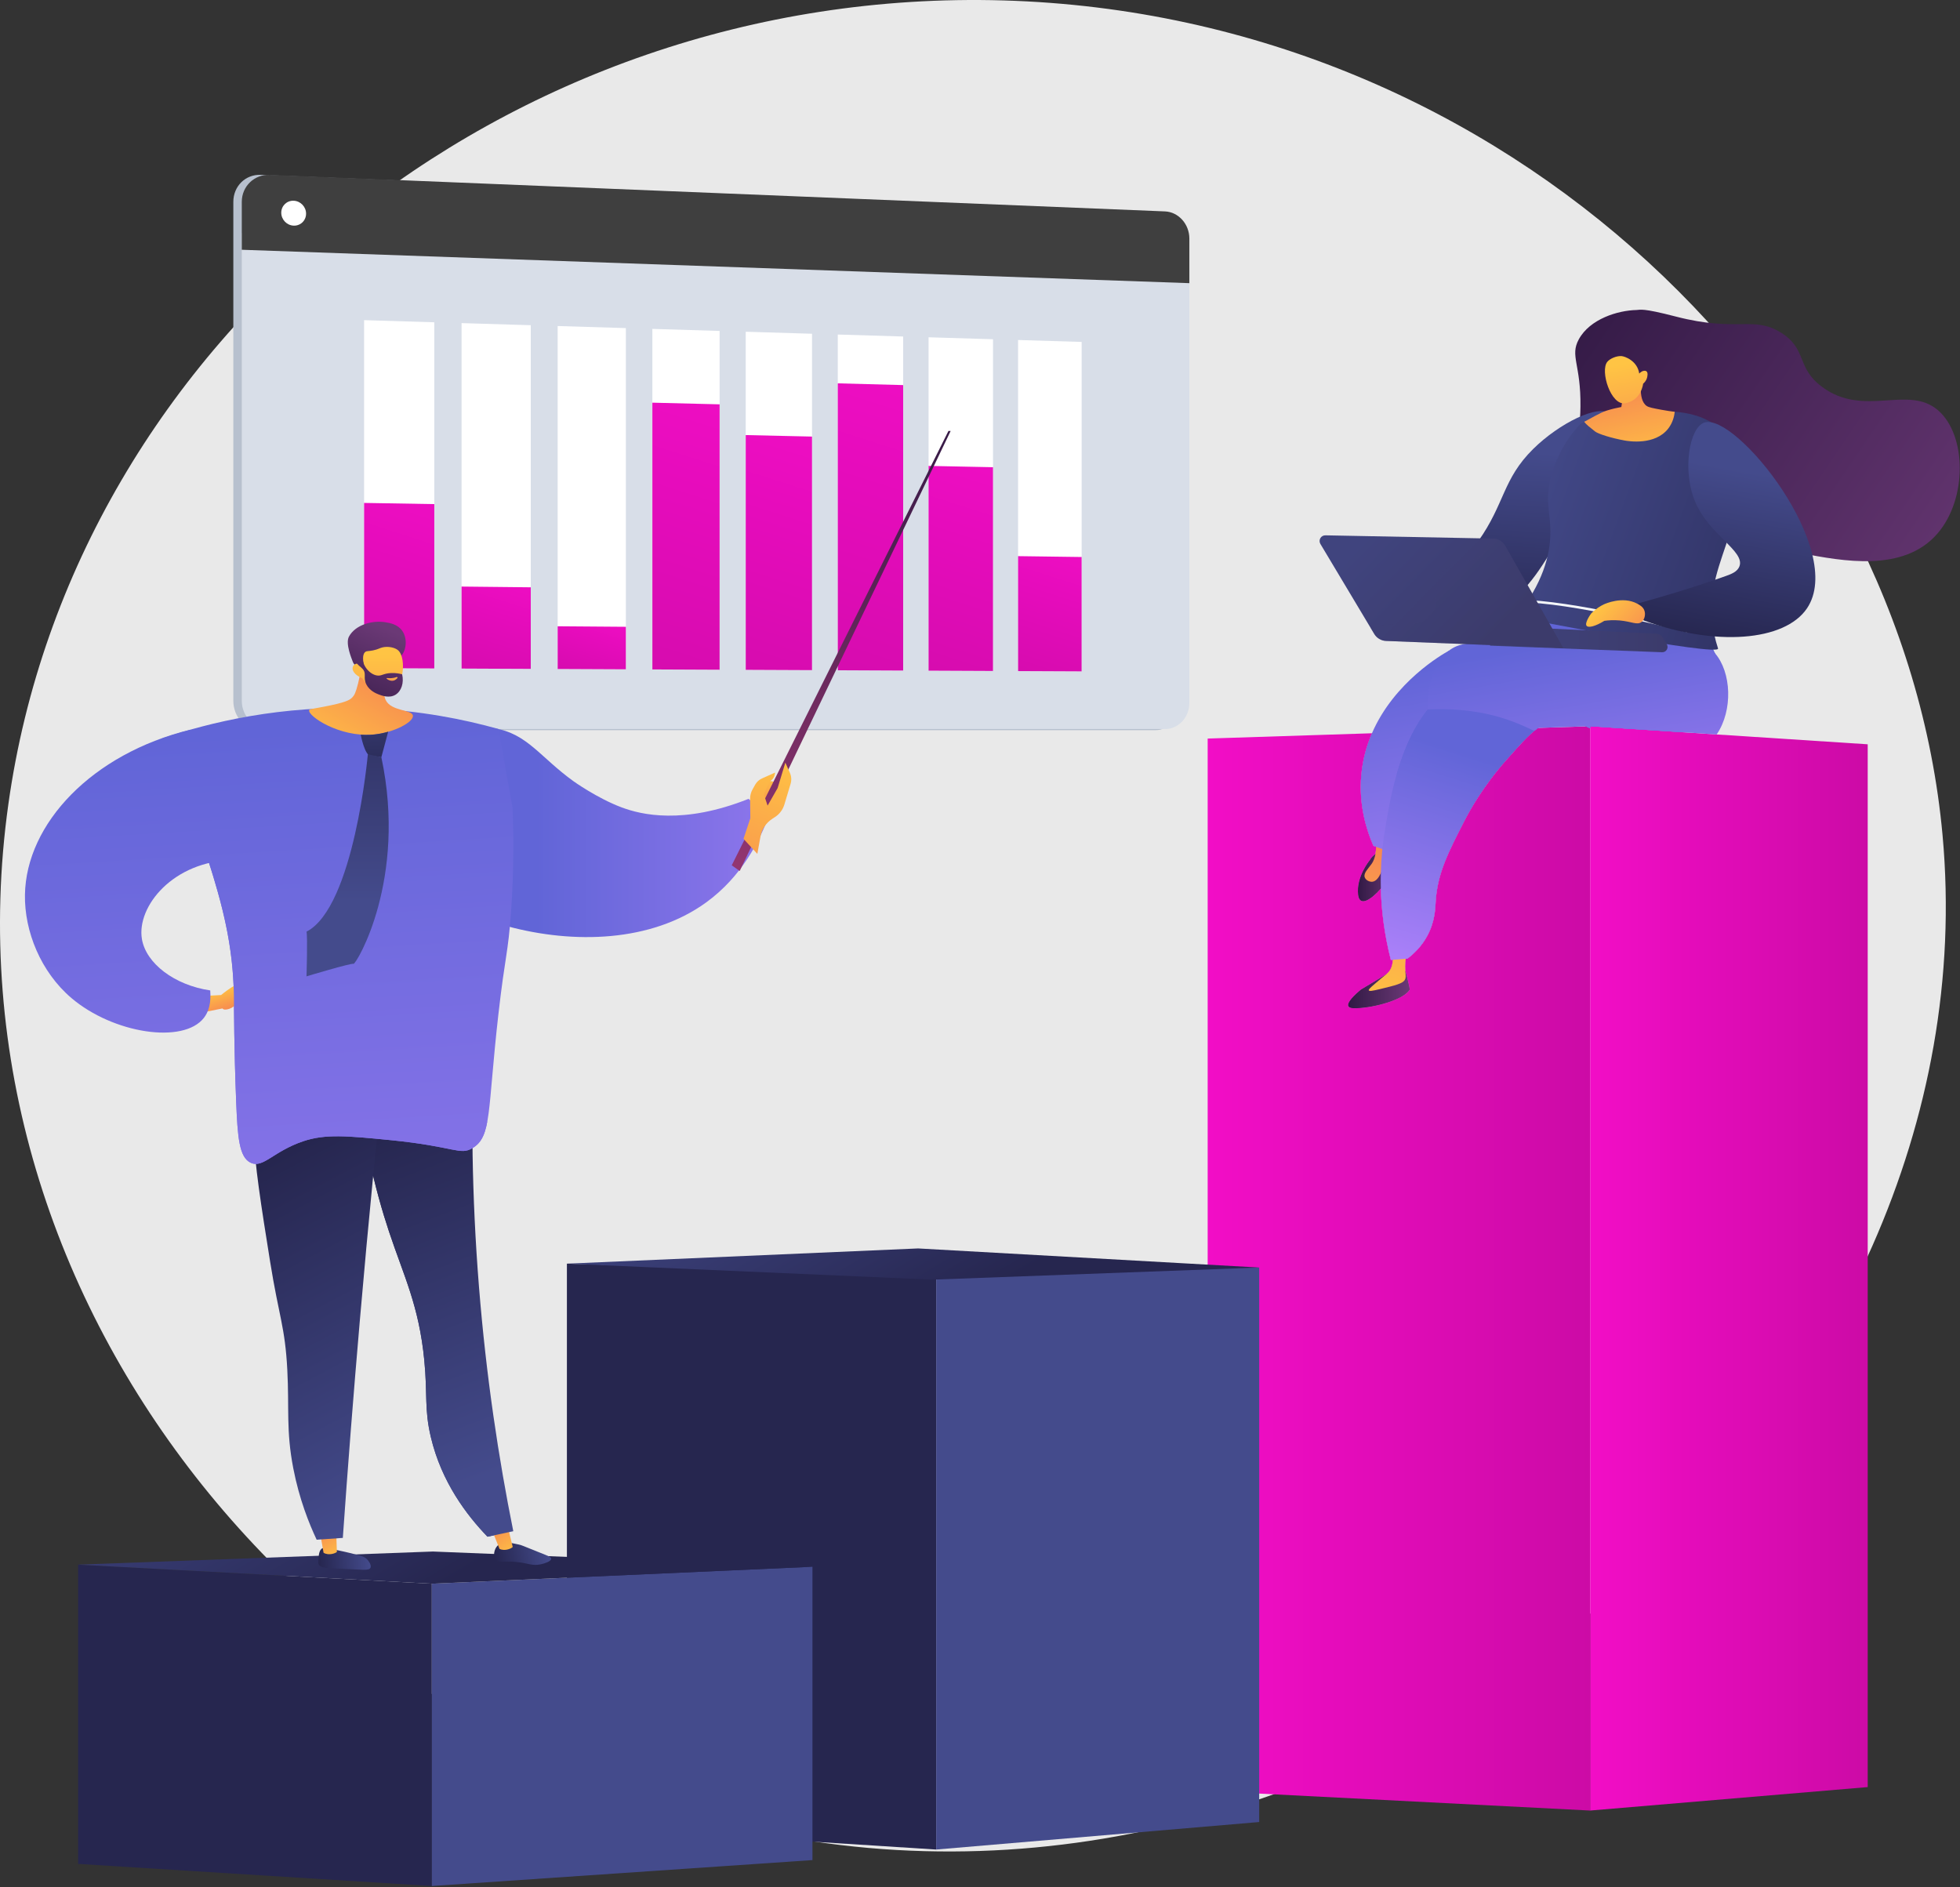
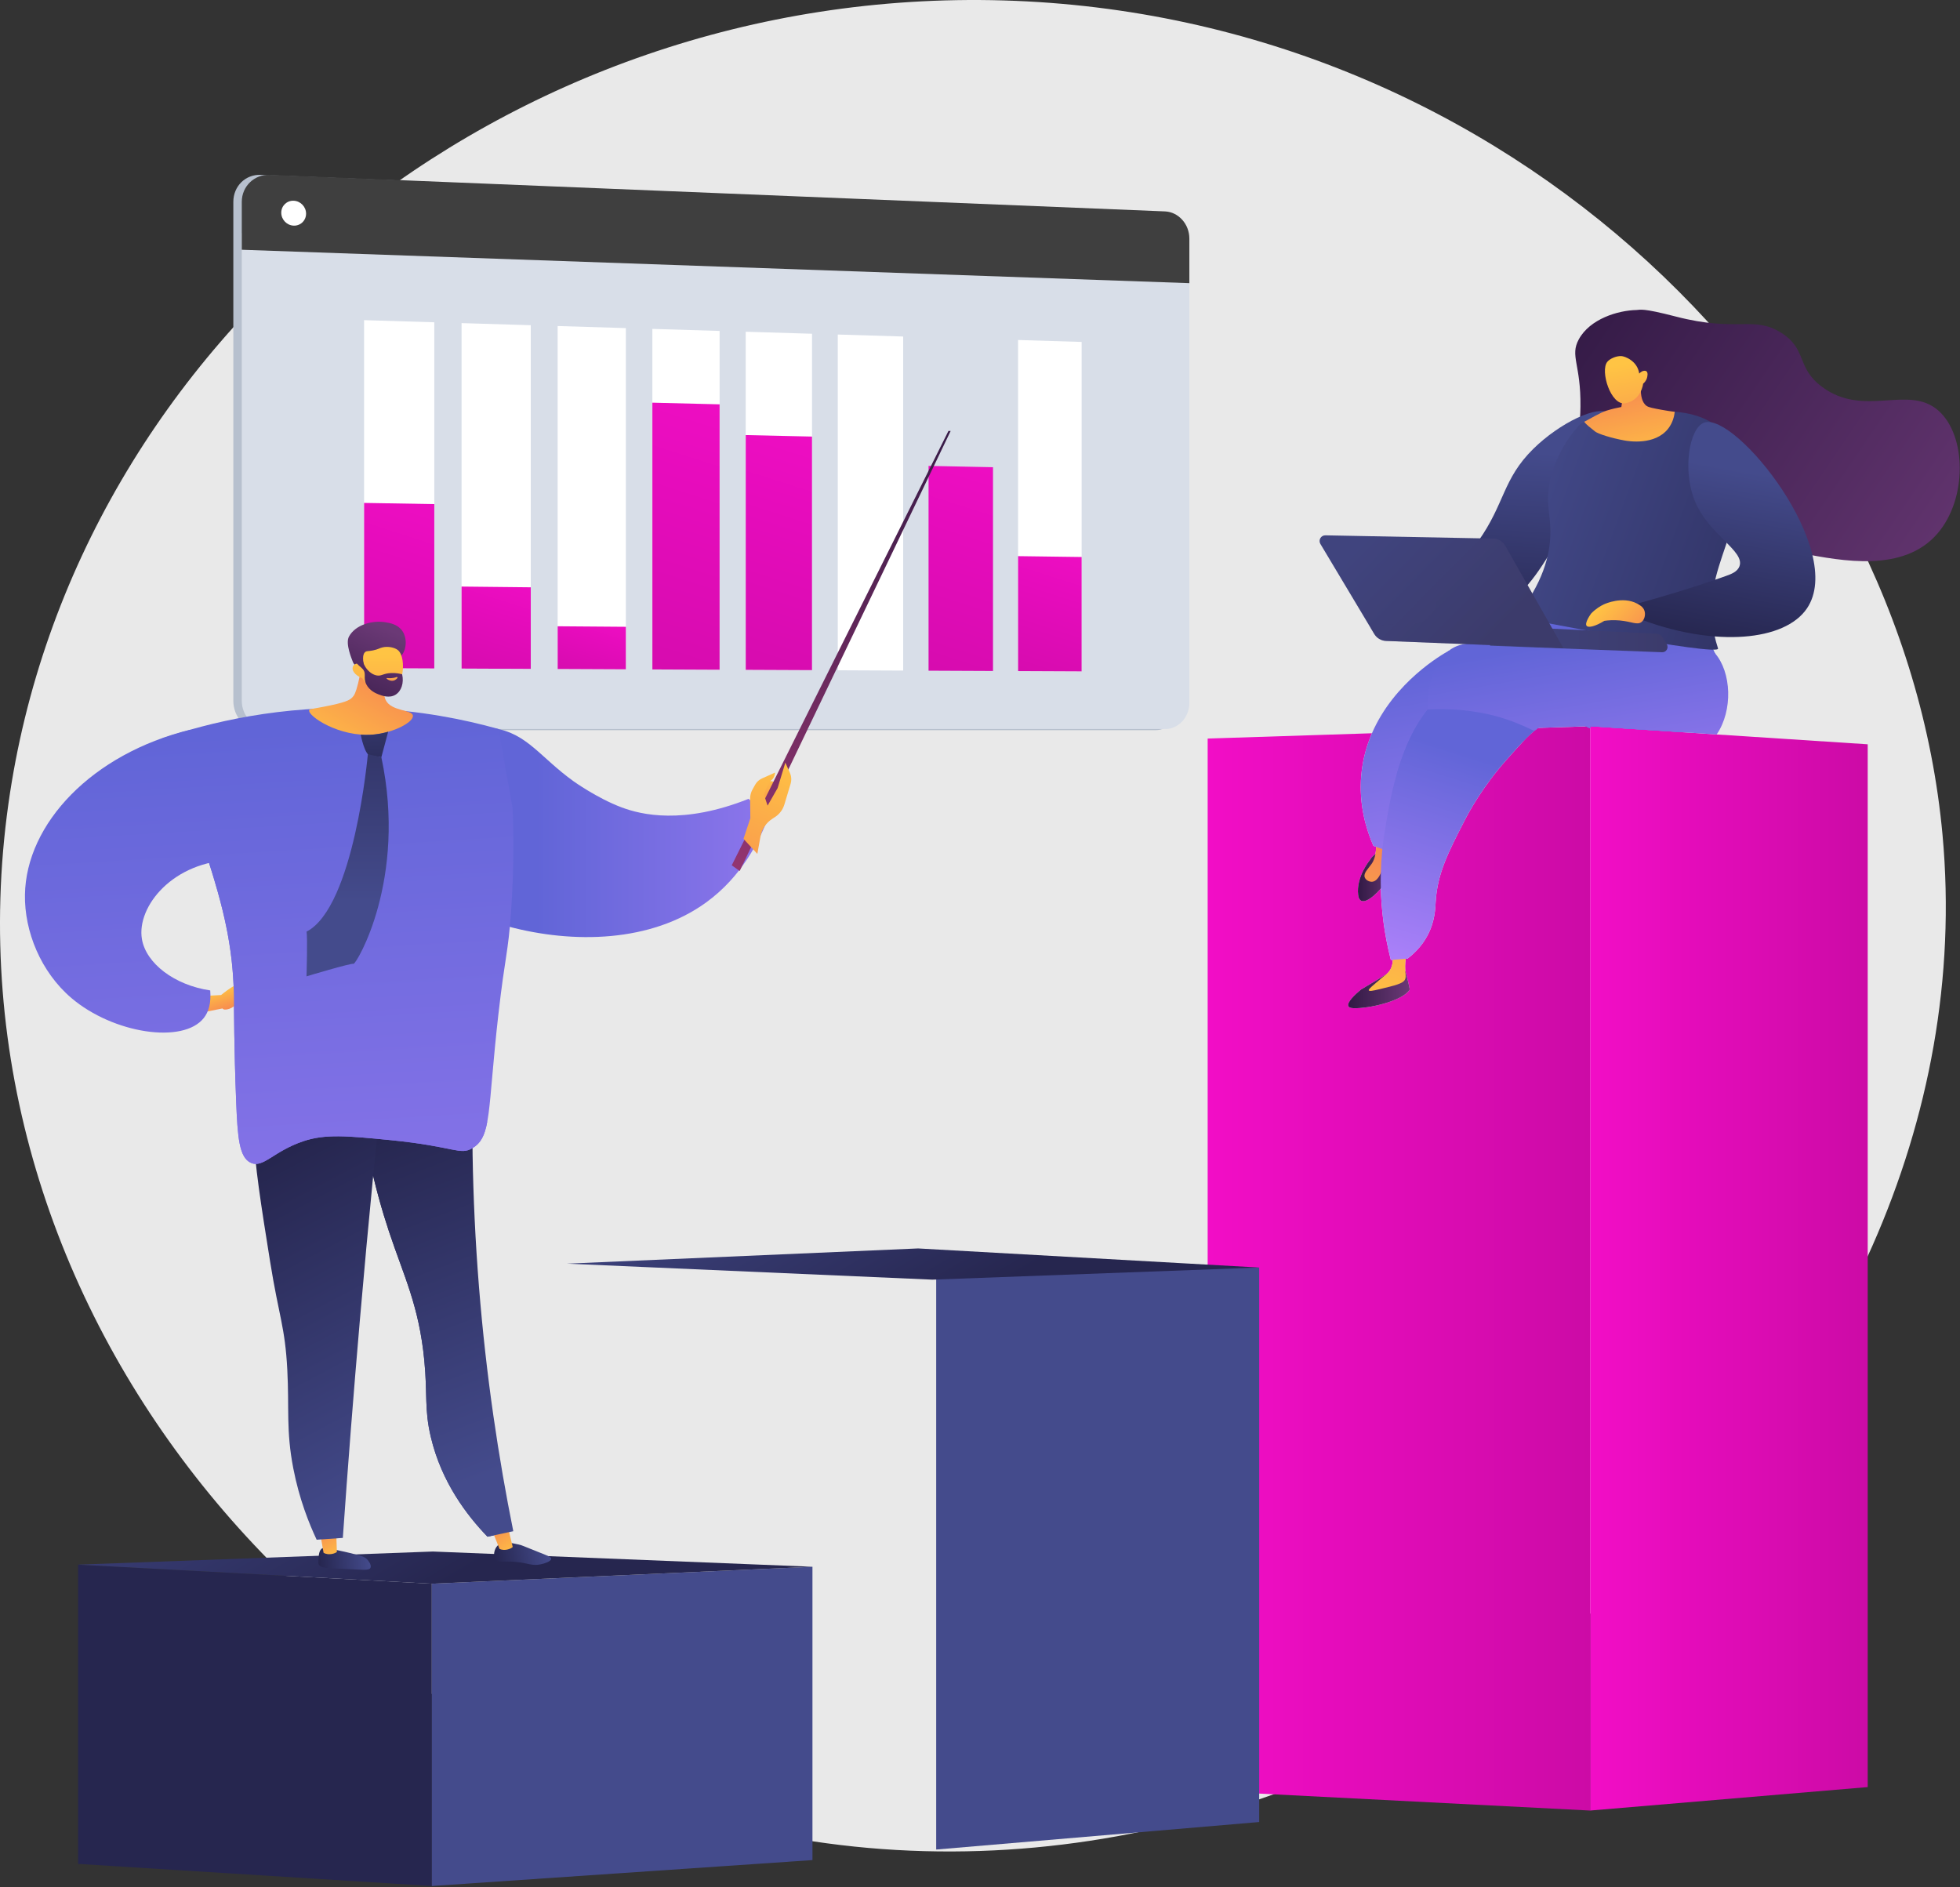
<svg xmlns="http://www.w3.org/2000/svg" width="565" height="544" viewBox="0 0 565 544" fill="none">
  <rect x="0" y="0" width="565" height="544" fill="#333333" stroke="none" />
  <path d="M289.182 0.122C145.593 -4.028 21.213 97.949 2.421 231.757C-18.125 378.058 94.956 509.694 234.1 530.776C407.17 556.999 575.038 405.291 559.965 240.707C548.611 116.709 435.146 4.34 289.182 0.122Z" fill="#E9E9E9" />
  <path d="M458.386 209.933V521.942L348.128 516.291V212.91L395.487 211.384C393.926 214.991 392.806 219.007 392.412 223.431C391.629 232.209 393.976 239.431 395.901 243.828C396.163 243.923 396.423 244.018 396.686 244.114C396.672 244.802 396.612 245.531 396.482 246.243C395.893 246.603 395.341 247.155 394.874 247.966C394.874 247.966 390.865 252.754 391.516 258.002C391.976 261.703 395.605 258.979 398.048 256.141C398.2 262.142 398.979 269.1 400.931 276.731C401.117 276.718 401.304 276.702 401.49 276.688C401.43 278.405 400.909 279.461 400.361 280.14C400.142 280.416 399.928 280.611 399.539 280.932C399.539 280.933 399.539 280.933 399.535 280.935L392.258 285.309C390.519 286.781 388.169 289 388.696 290.056C389.007 290.68 390.208 290.676 391.069 290.645C396.254 290.462 404.565 288.236 406.35 285.309C406.505 285.054 405.141 279.973 405.141 279.973H405.102C405.073 279.549 405.053 279.034 405.059 278.384C405.067 277.663 405.133 276.999 405.226 276.408C405.387 276.395 405.551 276.383 405.712 276.371C407.436 275.061 409.753 272.939 411.461 269.76C413.687 265.616 413.755 261.773 413.866 259.871C414.348 251.71 417.654 245.411 422.011 236.878C423.475 234.013 427.345 226.851 434.225 219.092C436.18 216.889 437.782 215.082 439.179 213.616C439.179 213.618 439.179 213.618 439.179 213.618C439.255 213.538 439.333 213.457 439.409 213.379C439.484 213.301 439.558 213.223 439.634 213.145C439.714 213.064 439.791 212.986 439.865 212.908C439.937 212.836 440.007 212.764 440.077 212.696C440.66 212.111 441.21 211.592 441.741 211.131C441.819 211.061 441.898 210.995 441.976 210.929C442.069 210.851 442.161 210.775 442.25 210.701H442.252C442.406 210.575 442.557 210.454 442.707 210.339C442.835 210.242 442.962 210.149 443.088 210.057C443.193 209.984 443.298 209.91 443.401 209.84L457.148 209.396C457.56 209.567 457.972 209.748 458.384 209.933H458.386Z" fill="url(#paint0_linear_6_260)" />
-   <path d="M440.631 209.929L443.403 209.839C443.3 209.909 443.195 209.983 443.09 210.057C442.964 210.149 442.837 210.242 442.709 210.339C442.559 210.454 442.408 210.574 442.254 210.701C442.254 210.701 442.254 210.699 442.252 210.701C442.163 210.775 442.072 210.851 441.978 210.928C441.901 210.993 441.823 211.061 441.743 211.131C441.212 211.591 440.662 212.111 440.079 212.696C440.009 212.764 439.939 212.836 439.867 212.908C439.794 212.986 439.716 213.064 439.636 213.145C439.487 213.299 439.335 213.456 439.181 213.618C439.181 213.618 439.181 213.618 439.181 213.616C437.784 215.082 436.182 216.889 434.227 219.092C427.347 226.851 423.477 234.013 422.013 236.878C417.656 245.411 414.35 251.709 413.868 259.871C413.757 261.773 413.689 265.615 411.463 269.759C409.755 272.939 407.438 275.06 405.714 276.371C405.553 276.383 405.39 276.394 405.228 276.408C405.135 276.999 405.069 277.662 405.061 278.384C405.055 279.033 405.075 279.549 405.104 279.973H405.143C405.143 279.973 406.507 285.054 406.352 285.309C404.567 288.235 396.257 290.462 391.071 290.645C390.21 290.676 389.009 290.68 388.698 290.055C388.171 289 390.521 286.781 392.26 285.309L399.537 280.935C399.537 280.935 399.541 280.935 399.541 280.931C399.93 280.61 400.144 280.416 400.363 280.14C400.912 279.461 401.432 278.405 401.493 276.688C401.306 276.702 401.12 276.717 400.933 276.731C398.982 269.1 398.202 262.142 398.051 256.141C395.607 258.978 391.979 261.703 391.518 258.002C390.867 252.754 394.877 247.966 394.877 247.966C395.343 247.155 395.895 246.603 396.484 246.243C396.614 245.531 396.674 244.802 396.688 244.114C396.426 244.018 396.165 243.923 395.903 243.828C393.979 239.431 391.631 232.208 392.414 223.43C392.809 219.006 393.928 214.991 395.489 211.383L407.374 211H407.376L421.154 210.557L440.633 209.929H440.631Z" fill="url(#paint1_linear_6_260)" />
  <path d="M458.386 209.357V209.933C457.974 209.748 457.562 209.567 457.15 209.396L458.386 209.357Z" fill="url(#paint2_linear_6_260)" />
  <path d="M538.395 214.563V515.176L458.386 521.941V209.357L484.971 211.086L494.856 211.729L538.395 214.563Z" fill="url(#paint3_linear_6_260)" />
-   <path d="M269.869 533.183L163.42 526.385V364.286L269.869 367.351V533.183Z" fill="url(#paint4_linear_6_260)" />
  <path d="M362.982 525.253L269.869 533.183V367.351L362.982 365.404V525.253Z" fill="url(#paint5_linear_6_260)" />
  <path d="M163.42 364.286L264.665 359.897L362.982 365.404L268.761 368.895L163.42 364.286Z" fill="url(#paint6_linear_6_260)" />
  <path d="M124.484 543.698L22.516 537.32V451.052L124.484 456.551V543.698Z" fill="url(#paint7_linear_6_260)" />
  <path d="M234.203 536.223L124.484 543.698V456.551L234.203 451.663V536.223Z" fill="url(#paint8_linear_6_260)" />
  <path d="M22.516 451.052L124.793 447.271L234.203 451.662L124.484 456.551L22.516 451.052Z" fill="url(#paint9_linear_6_260)" />
  <path d="M455.677 133.594C453.199 131.986 455.457 127.309 455.589 117.265C455.753 104.955 452.485 102.661 455.109 97.832C458.318 91.926 466.398 89.482 471.749 89.367C472.928 89.342 473.204 88.696 483.095 91.259C500.913 95.876 505.373 90.927 513.352 95.87C521.06 100.646 517.684 105.877 525.171 111.48C537.305 120.559 550.065 110.743 558.737 118.338C566.939 125.522 567.13 143.825 558.5 153.814C548.72 165.138 531.081 161.737 519.26 159.491C516.773 159.018 504.211 156.379 491.13 146.72C483.894 141.377 478.926 135.671 475.766 131.467C475.024 130.63 473.867 129.619 472.339 129.456C470.505 129.26 469.031 130.384 468.32 130.876C464.59 133.46 458.108 135.175 455.673 133.596L455.677 133.594Z" fill="url(#paint10_linear_6_260)" />
  <path d="M464.077 119.286C460.891 116.38 449.519 121.979 441.984 129.409C433.131 138.139 433.811 145.215 426.085 156.061C422.244 161.451 415.659 168.709 403.992 175.068C404.818 177.133 405.644 179.2 406.47 181.265C412.112 181.605 423.187 181.405 433.519 174.655C440.697 169.965 444.39 163.752 451.484 151.516C458.604 139.236 468.063 122.918 464.079 119.288L464.077 119.286Z" fill="url(#paint11_linear_6_260)" />
  <path d="M406.35 285.309C404.565 288.235 396.254 290.462 391.069 290.645C390.208 290.676 389.007 290.68 388.696 290.056C388.169 289 390.519 286.781 392.258 285.309L399.535 280.935C399.535 280.935 399.539 280.935 399.539 280.931L401.135 279.973H405.141C405.141 279.973 406.505 285.054 406.35 285.309Z" fill="url(#paint12_linear_6_260)" />
  <path d="M405.059 278.384C405.053 279.033 405.073 279.549 405.102 279.973C405.189 281.283 405.349 281.713 404.973 282.448C404.425 283.522 402.182 284.082 397.72 285.155C395.671 285.647 394.723 285.808 394.581 285.511C394.457 285.25 395.003 284.753 396.077 283.823C398.007 282.154 398.964 281.408 399.535 280.935C399.535 280.935 399.539 280.935 399.539 280.931C399.928 280.61 400.142 280.416 400.361 280.14C400.909 279.461 401.43 278.405 401.49 276.688C401.516 275.967 401.459 275.127 401.29 274.148C402.765 274.216 404.239 274.285 405.712 274.355C405.549 274.87 405.358 275.566 405.226 276.408C405.133 276.999 405.067 277.662 405.059 278.384Z" fill="url(#paint13_linear_6_260)" />
  <path d="M402.295 246.696C402.295 246.696 401.151 250.391 400.171 252.983C399.883 253.747 399.069 254.953 398.049 256.141C395.605 258.978 391.977 261.703 391.516 258.002C390.865 252.754 394.875 247.966 394.875 247.966C395.341 247.155 395.893 246.603 396.482 246.243C397.1 245.862 397.759 245.693 398.402 245.652C398.882 245.623 399.355 245.667 399.796 245.751C401.207 246.019 402.295 246.696 402.295 246.696Z" fill="url(#paint14_linear_6_260)" />
  <path d="M400.414 241.095C400.414 241.095 400.355 241.714 400.245 242.639C400.14 243.495 399.99 244.613 399.796 245.751C399.558 247.151 399.255 248.58 398.892 249.584C398.653 250.243 398.379 251.003 398.046 251.713C397.455 252.971 396.682 254.072 395.601 254.183C394.717 254.274 393.673 253.699 393.399 252.899C392.989 251.705 394.383 250.463 395.417 248.996C395.969 248.213 396.297 247.244 396.482 246.243C396.612 245.531 396.672 244.802 396.686 244.113C396.727 242.13 396.404 240.473 396.404 240.473L398.985 240.874L400.414 241.095Z" fill="url(#paint15_linear_6_260)" />
  <path d="M426.75 205.443C425.315 207.059 423.362 208.682 421.152 210.557C419.483 211.973 417.667 213.532 415.817 215.343C414.783 216.352 413.737 217.441 412.699 218.627C408.14 223.837 403.288 231.423 400.245 242.64C400.019 243.464 399.805 244.31 399.601 245.175C399.23 245.041 398.859 244.905 398.49 244.771C397.887 244.551 397.286 244.333 396.686 244.114C396.423 244.018 396.163 243.923 395.901 243.828C393.976 239.431 391.629 232.209 392.412 223.431C392.806 219.006 393.926 214.991 395.487 211.384C401.895 196.577 415.753 188.641 417.617 187.612C420.971 189.296 424.351 191.389 426.6 193.864C428.165 195.583 429.185 197.487 429.271 199.568C429.36 201.76 428.392 203.597 426.75 205.443Z" fill="url(#paint16_linear_6_260)" />
  <path d="M484.971 211.086L458.386 209.357V209.933C457.974 209.748 457.562 209.567 457.15 209.396C453.502 207.883 449.791 207.067 445.531 208.71C445.44 208.745 445.35 208.782 445.261 208.819C445.245 208.826 445.23 208.832 445.214 208.838C445.131 208.875 445.045 208.912 444.964 208.951C444.758 209.046 444.555 209.147 444.351 209.26C444.254 209.313 444.155 209.367 444.058 209.425C443.84 209.554 443.622 209.692 443.403 209.84C443.3 209.91 443.195 209.984 443.09 210.057C442.964 210.149 442.837 210.242 442.709 210.339C442.559 210.454 442.408 210.575 442.254 210.701H442.252C442.163 210.775 442.071 210.851 441.978 210.929C441.9 210.995 441.821 211.061 441.743 211.131C441.212 211.592 440.662 212.111 440.079 212.696C440.009 212.764 439.939 212.836 439.867 212.908C439.793 212.986 439.716 213.064 439.636 213.145C439.56 213.223 439.486 213.301 439.411 213.379C439.335 213.457 439.257 213.534 439.179 213.616C437.782 215.082 436.18 216.889 434.225 219.092C427.345 226.851 423.475 234.013 422.011 236.878C417.654 245.411 414.348 251.71 413.866 259.871C413.755 261.773 413.687 265.616 411.461 269.76C409.753 272.939 407.436 275.061 405.712 276.371C405.551 276.383 405.388 276.395 405.226 276.408C403.98 276.5 402.736 276.595 401.491 276.688C401.304 276.702 401.117 276.718 400.931 276.731C398.979 269.1 398.2 262.142 398.048 256.141C398.01 254.601 398.012 253.123 398.048 251.713C398.101 249.524 398.231 247.496 398.404 245.652C398.433 245.353 398.462 245.059 398.492 244.771C398.639 243.351 398.81 242.051 398.987 240.874C399.016 240.685 399.044 240.501 399.073 240.32C399.765 235.911 400.74 229.727 402.577 223.316C402.577 223.316 402.575 223.32 402.573 223.32C402.624 223.147 402.672 222.974 402.723 222.801C402.795 222.559 402.865 222.32 402.939 222.081C402.997 221.889 403.055 221.698 403.115 221.505C403.248 221.076 403.386 220.644 403.528 220.214C403.588 220.031 403.65 219.847 403.712 219.664C403.724 219.627 403.737 219.59 403.749 219.555C403.815 219.361 403.883 219.166 403.951 218.972C404.099 218.55 404.251 218.126 404.408 217.706C404.466 217.548 404.525 217.391 404.587 217.233C404.61 217.165 404.635 217.097 404.665 217.029C404.725 216.868 404.787 216.706 404.851 216.547C405.261 215.502 405.699 214.468 406.169 213.447C406.379 212.988 406.597 212.533 406.822 212.082C406.898 211.93 406.974 211.78 407.049 211.631C407.125 211.481 407.203 211.331 407.281 211.181C407.31 211.121 407.341 211.061 407.374 211.001C407.496 210.769 407.621 210.538 407.747 210.306C407.751 210.302 407.753 210.299 407.755 210.295C407.837 210.147 407.916 210.001 408 209.853C408.387 209.167 408.789 208.492 409.211 207.831C409.267 207.739 409.325 207.65 409.384 207.561C409.722 207.041 410.07 206.53 410.429 206.03C410.521 205.902 410.612 205.775 410.705 205.651C410.987 205.268 411.279 204.891 411.576 204.519C411.576 204.519 411.576 204.515 411.58 204.513C411.656 204.418 411.732 204.325 411.809 204.231C412.247 203.697 412.699 203.177 413.17 202.676C413.261 202.576 413.354 202.479 413.448 202.382C413.541 202.283 413.634 202.187 413.73 202.09C413.823 201.995 413.918 201.9 414.015 201.804C414.303 201.519 414.594 201.24 414.894 200.97C414.968 200.902 415.043 200.834 415.119 200.766C415.646 200.295 416.192 199.844 416.756 199.416C416.855 199.341 416.954 199.265 417.055 199.191C417.073 199.177 417.092 199.164 417.111 199.148C417.211 199.076 417.31 199.004 417.409 198.934C417.79 198.66 418.18 198.397 418.579 198.145C418.705 198.063 418.832 197.985 418.958 197.907C419.049 197.851 419.141 197.795 419.234 197.742C419.312 197.695 419.389 197.649 419.467 197.604C419.586 197.534 419.704 197.466 419.825 197.4C421.669 196.369 423.951 195.397 426.602 193.864C428.771 192.61 431.189 190.981 433.819 188.635C434.655 187.891 435.438 187.14 436.169 186.389C436.221 186.339 436.272 186.286 436.318 186.236C436.625 185.923 436.921 185.608 437.208 185.294C438.594 183.789 439.784 182.304 440.8 180.903C441.304 180.211 441.764 179.54 442.184 178.899C442.75 178.033 443.245 177.222 443.675 176.481C443.992 176.388 444.311 176.297 444.625 176.207C446.647 175.639 448.651 175.153 450.627 174.751C450.627 174.751 450.627 174.749 450.629 174.751C451.329 174.607 452.027 174.473 452.719 174.352C457.123 173.576 461.381 173.216 465.399 173.275C467.403 173.304 469.346 173.438 471.218 173.677H471.22C471.661 173.732 472.094 173.794 472.526 173.86C480.297 175.075 486.718 178.154 490.874 183.111C491.097 183.375 491.313 183.645 491.521 183.92C492.046 184.612 493.002 185.746 493.838 187.292C494.007 187.599 494.168 187.924 494.32 188.264C494.813 189.357 495.212 190.613 495.373 192.031C496.149 198.771 491.498 206.522 484.967 211.086H484.971Z" fill="url(#paint17_linear_6_260)" />
  <path d="M484.971 211.086L458.386 209.357V209.933C457.974 209.748 457.562 209.567 457.15 209.396C453.502 207.883 449.792 207.067 445.531 208.71C445.44 208.745 445.35 208.782 445.261 208.819C445.245 208.826 445.23 208.832 445.214 208.838C445.131 208.875 445.045 208.912 444.964 208.951C444.758 209.046 444.555 209.147 444.351 209.26C444.254 209.313 444.155 209.367 444.058 209.425C443.84 209.554 443.623 209.692 443.403 209.84C443.3 209.91 443.195 209.984 443.09 210.057C442.964 210.149 442.837 210.242 442.709 210.339C442.559 210.454 442.408 210.575 442.254 210.701H442.252C442.163 210.775 442.071 210.851 441.978 210.929C441.9 210.995 441.821 211.061 441.743 211.131C441.212 211.592 440.662 212.111 440.079 212.696C440.009 212.764 439.939 212.836 439.867 212.908C439.794 212.986 439.716 213.064 439.636 213.145C439.56 213.223 439.486 213.301 439.411 213.379C439.335 213.457 439.257 213.538 439.181 213.618C439.181 213.618 439.181 213.618 439.181 213.616C437.331 212.63 435.79 212.438 434.538 212.584C430.351 213.075 429.172 217.348 424.007 217.852C420.285 218.215 418.357 216.245 415.819 215.343C415.061 215.073 414.251 214.898 413.321 214.909C410.494 214.94 406.841 216.7 402.573 223.32C402.624 223.147 402.672 222.974 402.723 222.801C402.795 222.559 402.865 222.32 402.939 222.081C402.997 221.889 403.055 221.698 403.116 221.505C403.248 221.076 403.386 220.644 403.528 220.214C403.588 220.031 403.65 219.847 403.712 219.664C403.724 219.627 403.737 219.59 403.749 219.555C403.815 219.361 403.883 219.166 403.951 218.972C404.099 218.55 404.251 218.126 404.408 217.706C404.466 217.548 404.525 217.391 404.587 217.233C404.61 217.165 404.635 217.097 404.665 217.029C404.725 216.868 404.787 216.706 404.851 216.547C405.261 215.502 405.699 214.468 406.169 213.447C406.381 212.99 406.598 212.533 406.822 212.082C406.898 211.93 406.974 211.78 407.049 211.631C407.125 211.481 407.203 211.331 407.281 211.181C407.312 211.121 407.343 211.061 407.376 211.001C407.498 210.767 407.623 210.536 407.747 210.306C407.751 210.302 407.753 210.299 407.755 210.295C407.837 210.147 407.916 210.001 408 209.853C408.387 209.167 408.789 208.492 409.211 207.831C409.267 207.739 409.325 207.65 409.384 207.561C409.722 207.041 410.07 206.53 410.429 206.03C410.521 205.902 410.612 205.775 410.705 205.651C410.987 205.268 411.279 204.891 411.576 204.519C411.576 204.519 411.576 204.515 411.58 204.513C411.656 204.418 411.732 204.325 411.809 204.231C412.247 203.697 412.7 203.177 413.17 202.676C413.261 202.576 413.354 202.479 413.448 202.382C413.541 202.283 413.634 202.187 413.73 202.09C413.823 201.995 413.918 201.9 414.015 201.804C414.303 201.519 414.595 201.24 414.894 200.97C414.968 200.902 415.044 200.834 415.119 200.766C415.646 200.295 416.192 199.844 416.756 199.416C416.855 199.341 416.954 199.265 417.055 199.191C417.073 199.177 417.092 199.164 417.112 199.148C417.211 199.076 417.31 199.004 417.409 198.934C417.79 198.66 418.181 198.397 418.579 198.145C418.705 198.063 418.832 197.985 418.958 197.907C419.049 197.851 419.141 197.795 419.234 197.742C419.312 197.695 419.389 197.649 419.467 197.604C419.586 197.534 419.704 197.466 419.825 197.4C421.669 196.369 423.951 195.397 426.602 193.864C428.771 192.61 431.189 190.981 433.819 188.635C434.655 187.891 435.438 187.14 436.169 186.389C436.221 186.339 436.272 186.286 436.318 186.236C436.625 185.923 436.921 185.608 437.209 185.294C438.594 183.789 439.784 182.304 440.8 180.903C441.304 180.211 441.764 179.54 442.184 178.899C442.75 178.033 443.245 177.222 443.675 176.481C443.992 176.388 444.311 176.297 444.625 176.207C446.647 175.639 448.651 175.153 450.627 174.751C450.627 174.751 450.627 174.749 450.629 174.751C451.329 174.607 452.027 174.473 452.719 174.352C457.123 173.576 461.381 173.216 465.399 173.275C467.403 173.304 469.346 173.438 471.218 173.677H471.22C471.661 173.732 472.095 173.794 472.526 173.86C480.297 175.075 486.718 178.154 490.874 183.111C491.097 183.375 491.313 183.645 491.521 183.92C492.046 184.612 493.002 185.746 493.838 187.292C494.007 187.599 494.168 187.924 494.32 188.264C494.814 189.357 495.212 190.613 495.373 192.031C496.149 198.771 491.498 206.522 484.967 211.086H484.971Z" fill="url(#paint18_linear_6_260)" />
  <path d="M494.856 211.73L484.971 211.086L458.386 209.357V209.933C457.974 209.748 457.562 209.567 457.15 209.396L443.403 209.84C443.3 209.91 443.195 209.983 443.09 210.057C442.963 210.149 442.837 210.242 442.709 210.339C442.559 210.454 442.408 210.575 442.254 210.701H442.252C441.72 210.44 441.179 210.182 440.631 209.929C436.688 208.101 432.311 206.454 426.75 205.443C425.197 205.161 423.553 204.927 421.799 204.754C417.481 204.328 413.899 204.4 411.574 204.523V204.519C411.479 194.541 414.732 190.195 416.958 188.171C417.176 187.972 417.395 187.785 417.617 187.612C418.888 186.617 420.241 186.018 422.06 185.668C423.959 185.302 426.367 185.209 429.714 185.213C431.807 185.215 434.27 185.257 437.205 185.294C440.684 185.339 444.827 185.38 449.813 185.345C450.827 185.337 451.877 185.327 452.961 185.314C459.156 185.236 465.352 185.215 471.546 185.158C473.469 185.141 475.2 185.125 476.763 185.115H476.769C477.972 185.106 479.074 185.098 480.089 185.098C489.047 185.079 491.068 185.39 493.105 187.076C493.187 187.142 493.266 187.21 493.344 187.282C493.688 187.583 494.015 187.912 494.322 188.264C499.134 193.748 499.597 204.801 494.854 211.73H494.856Z" fill="url(#paint19_linear_6_260)" />
  <path d="M466.93 120.349C466.93 120.349 497.528 111.421 500.702 133.833C503.744 155.314 488.16 165.173 495.251 186.932C496.073 189.454 437.006 177.901 437.006 177.901C444.891 168.059 446.722 159.94 446.911 154.295C447.117 148.105 445.335 145.293 446.911 137.975C446.911 137.975 448.67 129.812 455.016 122.801C455.927 121.796 457.014 120.748 466.93 120.349Z" fill="url(#paint20_linear_6_260)" />
  <g style="mix-blend-mode:soft-light">
-     <path d="M486.584 182.338C486.555 182.338 486.524 182.334 486.493 182.327C486.205 182.251 457.628 174.641 440.75 173.694C440.555 173.683 440.408 173.517 440.419 173.323C440.431 173.13 440.571 172.983 440.791 172.992C457.741 173.943 486.388 181.57 486.676 181.648C486.862 181.699 486.975 181.891 486.924 182.078C486.882 182.235 486.74 182.338 486.584 182.338Z" fill="#F4F7FA" />
-   </g>
+     </g>
  <path d="M473.576 106.918C473.296 108.228 471.869 115.258 474.744 117.067C475.368 117.46 476.565 117.683 478.96 118.132C480.528 118.426 481.844 118.607 482.771 118.718C482.637 119.896 482.24 121.816 480.88 123.562C477.068 128.455 469.424 127.189 468.334 126.99C464.489 126.29 460.705 125.102 459.792 124.375C458.4 123.268 457.306 122.438 456.66 121.596C458.149 120.876 461.152 118.98 463.168 118.358C464.674 117.895 466.089 117.563 467.376 117.325C467.587 115.968 467.799 114.609 468.009 113.251C469.863 111.14 471.72 109.028 473.574 106.916L473.576 106.918Z" fill="url(#paint21_linear_6_260)" />
  <path d="M473.659 110.603C473.659 110.603 473.175 115.402 468.513 116.248C464.338 117.004 461.195 106.912 463.333 104.302C464.046 103.431 465.805 102.603 467.331 102.647C468.404 102.678 472.027 104.059 472.532 107.686C473.253 106.925 474.153 106.706 474.596 107.025C475.158 107.429 474.857 108.604 474.789 108.87C474.551 109.792 473.951 110.364 473.661 110.605L473.659 110.603Z" fill="url(#paint22_linear_6_260)" />
  <path d="M430.767 180.417L477.599 182.696C478.244 182.727 478.831 183.073 479.173 183.622L480.47 185.702C481.115 186.739 480.339 188.075 479.121 188.028L429.516 186.138L430.769 180.417H430.767Z" fill="url(#paint23_linear_6_260)" />
  <path d="M382.06 154.324L430.443 155.261C431.875 155.289 433.185 156.07 433.893 157.315L450.647 186.807L399.549 184.771C398.146 184.715 396.867 183.956 396.146 182.751L380.624 156.805C379.963 155.701 380.775 154.301 382.06 154.326V154.324Z" fill="url(#paint24_linear_6_260)" />
  <path style="mix-blend-mode:multiply" opacity="0.3" d="M433.891 157.317C433.183 156.072 431.873 155.29 430.441 155.263L429.38 155.242C429.222 156.803 428.742 158.234 427.786 159.388C424.803 162.991 419.846 160.768 416.152 164.582C412.093 168.771 415.843 173.757 412.214 177.654C408.395 181.757 402.22 178.416 395.12 181.041L396.142 182.75C396.863 183.956 398.142 184.715 399.545 184.771L450.643 186.807L433.889 157.315L433.891 157.317Z" fill="url(#paint25_linear_6_260)" />
  <path d="M473.784 178.852C473.173 177.241 472.565 175.631 471.955 174.019C478.691 172.172 488.009 169.441 497.566 166.025C499.062 165.49 500.841 164.827 501.424 163.252C503.059 158.832 492.67 154.25 488.631 144.599C484.895 135.673 486.952 123.286 491.286 121.821C500.306 118.776 532.293 158.612 520.868 175.406C514.411 184.899 494.501 186.41 473.784 178.852Z" fill="url(#paint26_linear_6_260)" />
  <path d="M471.954 174.019C467.725 171.771 462.662 174.076 462.335 174.229C461.406 174.669 460.054 175.451 458.687 176.847C458.534 177.057 456.699 179.601 457.368 180.415C457.904 181.069 459.978 180.526 462.471 178.976C463.517 178.83 465.072 178.694 466.936 178.867C470.359 179.182 471.927 180.266 473.169 179.332C474.079 178.648 474.39 177.203 474.061 176.127C473.709 174.972 472.67 174.401 471.952 174.019H471.954Z" fill="url(#paint27_linear_6_260)" />
  <path d="M333.083 60.943L75.196 50.403C70.733 50.22 67.262 53.703 67.262 58.179V202.065C67.262 206.543 70.601 210.495 75.064 210.495H333.102C336.986 210.495 340.092 206.796 340.092 202.631V68.772C340.092 64.606 336.968 61.1 333.085 60.943H333.083Z" fill="#B7C0CE" />
  <path d="M69.699 67.195V202.065C69.699 206.543 73.324 210.172 77.786 210.172H335.825C339.709 210.172 342.851 206.796 342.851 202.629V77.157L69.699 67.193V67.195Z" fill="#D8DEE8" />
  <path d="M335.825 60.943L77.786 50.403C73.324 50.22 69.699 53.703 69.699 58.179V72L342.851 81.63V68.774C342.851 64.608 339.709 61.102 335.825 60.944V60.943Z" fill="#3F3F3F" />
  <path d="M88.23 61.592C88.23 63.574 86.632 65.12 84.657 65.048C82.683 64.974 81.079 63.305 81.079 61.32C81.079 59.334 82.683 57.788 84.657 57.866C86.63 57.944 88.23 59.612 88.23 61.592Z" fill="white" />
  <path d="M125.193 192.701L104.956 192.61V92.294L125.193 92.909V192.701Z" fill="white" />
  <path d="M125.193 192.701L104.956 192.61V144.982L125.193 145.322V192.701Z" fill="url(#paint28_linear_6_260)" />
  <path d="M153.003 192.826L133.055 192.736V93.146L153.003 93.752V192.826Z" fill="white" />
  <path d="M153.003 192.826L133.055 192.736V169.095L153.003 169.307V192.826Z" fill="url(#paint29_linear_6_260)" />
  <path d="M180.413 192.95L160.752 192.861V93.988L180.413 94.583V192.95Z" fill="white" />
  <path d="M180.413 192.95L160.752 192.861V180.54L180.413 180.691V192.95Z" fill="url(#paint30_linear_6_260)" />
  <path d="M207.437 193.073L188.054 192.985V94.816L207.437 95.403V193.073Z" fill="white" />
  <path d="M207.437 193.073L188.054 192.985V116.081L207.437 116.561V193.073Z" fill="url(#paint31_linear_6_260)" />
  <path d="M234.079 193.193L214.967 193.108V95.633L234.079 96.213V193.193Z" fill="white" />
  <path d="M234.079 193.193L214.967 193.108V125.425L234.079 125.853V193.193Z" fill="url(#paint32_linear_6_260)" />
  <path d="M260.349 193.312L241.503 193.226V96.438L260.349 97.01V193.312Z" fill="white" />
-   <path d="M260.349 193.312L241.503 193.226V110.511L260.349 111.011V193.312Z" fill="url(#paint33_linear_6_260)" />
-   <path d="M286.251 193.429L267.67 193.345V97.232L286.251 97.796V193.429Z" fill="white" />
  <path d="M286.251 193.429L267.67 193.345V134.308L286.251 134.687V193.429Z" fill="url(#paint34_linear_6_260)" />
  <path d="M311.798 193.545L293.474 193.462V98.015L311.798 98.571V193.545Z" fill="white" />
  <path d="M311.798 193.545L293.474 193.462V160.325L311.798 160.572V193.545Z" fill="url(#paint35_linear_6_260)" />
  <path d="M216.203 234.172L218.841 230.493C218.841 230.493 218.333 228.562 219.192 227.148L220.05 225.735C220.05 225.735 221.167 224.686 223.307 225.42C223.791 225.585 224.324 225.53 224.745 225.241C226.009 224.368 226.347 226.773 226.347 226.773C226.347 226.773 227.26 227.843 226.44 228.774C226.44 228.774 226.333 230.145 225.313 230.847C224.292 231.551 221.556 232.706 221.556 232.706L218.607 236.255L216.201 234.174L216.203 234.172Z" fill="url(#paint36_linear_6_260)" />
  <path d="M215.785 230.291C196.923 237.807 184.82 234.865 179.179 232.747C172.095 230.087 165.304 225.202 165.304 225.202C155.714 218.304 151.959 211.444 142.505 209.956C141.792 209.843 139.681 209.548 137.364 209.754C123.728 210.961 108.548 229.015 110.501 241.024C113.885 261.841 171.811 283.28 203.62 260.108C213.861 252.649 218.988 242.317 221.603 235.302C219.665 233.632 217.727 231.964 215.787 230.293L215.785 230.291Z" fill="url(#paint37_linear_6_260)" />
  <path d="M92.647 446.517C91.872 447.231 91.822 448.899 91.79 449.988C91.775 450.474 91.769 450.719 91.833 450.887C92.303 452.11 94.729 452.094 98.544 452.25C104.574 452.497 106.387 452.86 106.801 451.939C107.19 451.075 106.043 449.77 105.913 449.628C105.219 448.856 104.41 448.609 102.851 448.199C99.967 447.441 98.025 447.048 97.439 446.927C93.769 446.182 93.155 446.048 92.646 446.515L92.647 446.517Z" fill="url(#paint38_linear_6_260)" />
  <path d="M96.877 440.5L97.112 447.367C96.923 447.687 94.84 448.568 93.273 447.633L92.09 440.833L96.877 440.5Z" fill="url(#paint39_linear_6_260)" />
  <path d="M143.44 445.568C142.404 446.597 142.074 448.578 142.872 449.605C143.658 450.614 144.954 449.959 148.517 450.254C152.334 450.573 153.282 451.53 155.92 450.951C156.985 450.717 158.876 450.112 158.88 449.36C158.884 448.831 157.955 448.508 154.859 447.283C150.464 445.544 150.49 445.463 149.547 445.255C147.181 444.732 144.806 444.207 143.438 445.566L143.44 445.568Z" fill="url(#paint40_linear_6_260)" />
  <path d="M146.221 439.46L147.798 445.943C147.634 446.278 145.625 447.316 143.99 446.503L141.473 440.158L146.221 439.46Z" fill="url(#paint41_linear_6_260)" />
  <path d="M136.645 298.797C135.774 320.256 135.951 344.447 138.062 370.83C140.147 396.905 143.761 420.56 147.965 441.416C145.483 441.943 143.003 442.472 140.521 442.999C134.624 436.877 127.281 427.345 124.19 414.263C122.272 406.144 123.273 402.078 122.311 392.166C120.779 376.384 116.42 367.926 112.136 355.035C108.286 343.453 103.909 326.523 102.274 304.117C113.732 302.344 125.187 300.57 136.645 298.797Z" fill="url(#paint42_linear_6_260)" />
  <path d="M133.218 399.087C130.486 388.261 125.222 385.399 125.036 375.18C124.904 367.952 127.5 367.36 127.327 360.441C127.067 349.946 120.921 344.445 117.835 337.843C114.575 330.871 113.325 319.672 122.113 301.046C115.5 302.069 108.888 303.094 102.276 304.117C103.913 326.523 108.29 343.453 112.138 355.035C116.422 367.924 120.781 376.383 122.313 392.166C123.275 402.078 122.274 406.144 124.192 414.263C127.283 427.345 134.626 436.877 140.523 442.999C141.154 442.865 141.784 442.73 142.416 442.596C136.041 434.983 133.792 428.185 133.218 422.668C132.287 413.691 135.973 410.002 133.218 399.087Z" fill="url(#paint43_linear_6_260)" />
  <path d="M111.844 297.455C108.892 324.648 106.177 352.365 103.736 380.59C101.903 401.769 100.27 422.689 98.826 443.343C96.311 443.518 93.796 443.693 91.281 443.868C89.106 439.242 86.266 432.194 84.54 423.263C82.443 412.416 83.401 406.092 82.822 394.935C82.173 382.422 80.41 379.61 77.87 363.734C72.714 331.511 70.134 315.4 78.313 305.902C80.968 302.818 89.182 295.166 111.846 297.457L111.844 297.455Z" fill="url(#paint44_linear_6_260)" />
  <path d="M46.704 212.892C60.29 208.283 81.023 203.177 106.377 204.221C121.065 204.826 133.693 207.348 143.697 210.152C145.049 217.723 146.402 225.291 147.755 232.862C148.066 240.452 148.167 250.733 147.314 262.881C146.46 275.027 145.627 275.21 143.675 292.358C140.492 320.314 141.823 327.618 136.208 330.976C132.556 333.16 131.234 330.523 112.597 328.676C100.099 327.437 93.72 326.859 87.392 329.002C78.774 331.919 75.889 336.818 72.335 335.225C68.925 333.697 68.492 327.806 68.08 317.539C67.445 301.7 67.483 290.934 67.425 287.08C67.157 269.399 62.681 255.9 56.951 238.61C53.367 227.796 49.59 219.045 46.706 212.892H46.704Z" fill="url(#paint45_linear_6_260)" />
  <path d="M104.698 186.706C104.498 191.151 103.814 194.648 103.217 197.038C102.533 199.774 102.107 200.468 101.582 201.02C100.793 201.853 99.627 202.525 93.178 203.764C89.67 204.439 89.225 204.39 89.129 204.731C88.667 206.387 97.806 212.61 107.635 211.753C113.65 211.228 119.265 208.11 119.028 206.304C118.789 204.484 112.774 205.133 111.168 201.779C110.053 199.445 111.611 196.301 113.392 193.724C111.963 190.665 106.125 189.767 104.696 186.708L104.698 186.706Z" fill="url(#paint46_linear_6_260)" />
  <path d="M115.687 189.053C117.195 187.256 117.458 183.991 115.943 181.837C114.641 179.983 112.457 179.612 111.149 179.39C107.357 178.746 102.459 180.082 100.597 183.505C99.495 185.533 101.409 189.973 101.703 190.77C102.037 191.671 102.709 192.009 103.312 192.707C104.148 193.675 105.454 195.216 107.582 197.788C107.796 197.075 108.111 196.194 108.587 195.245C108.77 194.879 109.504 193.456 110.562 192.299C112.678 189.979 114.254 190.757 115.685 189.053H115.687Z" fill="url(#paint47_linear_6_260)" />
  <path d="M104.47 195.554C104.47 195.554 106.758 199.805 111.769 199.746C116.255 199.694 117.444 189.698 114.704 187.417C113.788 186.657 111.897 186.26 110.323 186.612C109.394 186.82 109.061 187.184 107.535 187.495C106.128 187.781 105.743 187.606 105.306 187.937C104.758 188.351 104.317 189.413 105.036 192.392C104.229 191.482 103.223 191.097 102.48 191.4C102.362 191.449 102.043 191.641 101.854 191.948C101.168 193.061 102.136 194.579 104.472 195.556L104.47 195.554Z" fill="url(#paint48_linear_6_260)" />
  <path d="M105.135 187.326C105.341 187.499 104.639 188.268 104.531 189.405C104.317 191.61 106.412 194.383 108.682 194.732C110.023 194.936 110.439 194.142 112.68 194.026C114.068 193.954 115.209 194.191 115.924 194.387C116.496 196.849 115.706 199.231 114.027 200.266C112.22 201.38 110.029 200.529 109.116 200.173C108.503 199.933 106.542 199.175 105.596 197.287C104.61 195.319 105.74 194.226 104.56 192.869C103.965 192.184 103.155 191.857 102.416 190.555C102.216 190.201 102.086 189.889 102.008 189.681C103.226 188.52 104.836 187.077 105.135 187.326Z" fill="url(#paint49_linear_6_260)" />
  <path d="M114.253 195.198C114.253 195.198 113.259 195.651 111.598 195.468C111.516 195.459 111.427 195.478 111.413 195.521C111.366 195.676 112.398 196.445 113.399 196.219C114.111 196.059 114.69 195.426 114.604 195.251C114.567 195.177 114.41 195.179 114.253 195.198Z" fill="url(#paint50_linear_6_260)" />
  <path d="M59.24 287.094L63.738 286.843C63.738 286.843 68.665 282.716 70.91 282.975C73.153 283.232 76.508 284.789 76.918 285.116C77.328 285.443 75.689 287.273 74.053 287.094C72.416 286.915 68.764 287.8 68.111 289.243C67.458 290.686 64.624 291.557 64.142 290.711L58.096 291.911L59.24 287.094Z" fill="url(#paint51_linear_6_260)" />
  <path d="M60.601 285.52C60.916 289.213 60.111 291.72 58.77 293.439C52.825 301.06 32.623 297.945 20.613 287.735C11.725 280.179 7.017 268.447 7.192 257.932C7.532 237.418 26.533 217.316 54.799 210.37C58.984 222.884 63.166 235.398 67.351 247.911C49.925 248.178 39.338 261.321 40.908 270.704C42.078 277.693 50.226 283.982 60.599 285.519L60.601 285.52Z" fill="url(#paint52_linear_6_260)" />
  <path d="M128.962 321.796C119.794 317.881 119.848 309.784 111.287 306.402C99.069 301.579 85.571 312.784 83.464 309.677C81.271 306.443 97.392 296.529 95.248 286.751C93.543 278.981 82.29 280.358 76.263 269.72C70.544 259.63 76.088 250.301 71.025 246.795C69.209 245.537 66.006 245.041 59.934 247.715C64.169 260.946 67.205 272.614 67.425 287.078C67.483 290.932 67.445 301.698 68.08 317.537C68.492 327.805 68.925 333.693 72.335 335.223C75.889 336.818 78.774 331.919 87.392 329.001C93.72 326.858 100.099 327.433 112.597 328.674C131.234 330.521 132.556 333.158 136.208 330.974C138.587 329.551 139.718 327.414 140.474 323.305C136.738 323.707 132.773 323.423 128.962 321.796Z" fill="url(#paint53_linear_6_260)" />
  <path d="M103.983 211.792C103.983 211.792 105.112 217.818 106.875 217.937C108.638 218.053 109.932 218.289 109.932 218.289L111.905 210.918C111.197 211.136 110.418 211.337 109.574 211.494C107.436 211.895 105.526 211.91 103.983 211.792Z" fill="url(#paint54_linear_6_260)" />
  <path d="M106.037 217.433C106.037 217.433 102.113 261.52 88.356 268.577C88.708 269.989 88.356 281.458 88.356 281.458C88.356 281.458 101.18 277.594 101.911 277.851C102.641 278.106 117.44 253.562 109.932 218.289L106.039 217.433H106.037Z" fill="url(#paint55_linear_6_260)" />
-   <path d="M210.936 249.448L273.408 124.227L274.036 124.246L213.224 251.091L210.936 249.448Z" fill="url(#paint56_linear_6_260)" />
+   <path d="M210.936 249.448L273.408 124.227L274.036 124.246L213.224 251.091Z" fill="url(#paint56_linear_6_260)" />
  <path d="M214.322 241.821L216.298 235.868L216.228 230.31C216.217 229.35 216.458 228.405 216.928 227.566L217.7 226.192C218.143 225.404 218.827 224.778 219.651 224.41L223.441 222.715C223.441 222.715 223.334 224.247 222.343 224.916C221.352 225.587 220.24 229.132 220.24 229.132L221.266 232.245L224.162 227.179L226.388 219.858L227.696 222.783C228.143 223.782 228.217 224.912 227.9 225.962L226.108 231.93C225.665 233.404 224.718 234.674 223.432 235.518L222.58 236.076C220.81 237.237 219.595 239.075 219.218 241.157L218.314 246.153L214.326 241.817L214.322 241.821Z" fill="url(#paint57_linear_6_260)" />
  <defs>
    <linearGradient id="paint0_linear_6_260" x1="348.128" y1="365.669" x2="458.386" y2="365.669" gradientUnits="userSpaceOnUse">
      <stop stop-color="#F20DC6" />
      <stop offset="1" stop-color="#CC0BA6" />
    </linearGradient>
    <linearGradient id="paint1_linear_6_260" x1="552.15" y1="184.542" x2="415.7" y2="242.553" gradientUnits="userSpaceOnUse">
      <stop stop-color="#F20DC6" />
      <stop offset="1" stop-color="#CC0BA6" />
    </linearGradient>
    <linearGradient id="paint2_linear_6_260" x1="459.83" y1="208.787" x2="457.906" y2="209.605" gradientUnits="userSpaceOnUse">
      <stop stop-color="#F20DC6" />
      <stop offset="1" stop-color="#CC0BA6" />
    </linearGradient>
    <linearGradient id="paint3_linear_6_260" x1="458.386" y1="365.649" x2="538.395" y2="365.649" gradientUnits="userSpaceOnUse">
      <stop stop-color="#F20DC6" />
      <stop offset="1" stop-color="#CC0BA6" />
    </linearGradient>
    <linearGradient id="paint4_linear_6_260" x1="602.797" y1="290.224" x2="315.164" y2="405.173" gradientUnits="userSpaceOnUse">
      <stop stop-color="#444B8C" />
      <stop offset="1" stop-color="#26264F" />
    </linearGradient>
    <linearGradient id="paint5_linear_6_260" x1="298.447" y1="434.915" x2="383.286" y2="581.632" gradientUnits="userSpaceOnUse">
      <stop stop-color="#444B8C" />
      <stop offset="1" stop-color="#444B8C" />
    </linearGradient>
    <linearGradient id="paint6_linear_6_260" x1="222.687" y1="297.225" x2="272.432" y2="380.166" gradientUnits="userSpaceOnUse">
      <stop stop-color="#444B8C" />
      <stop offset="1" stop-color="#26264F" />
    </linearGradient>
    <linearGradient id="paint7_linear_6_260" x1="501.55" y1="321.665" x2="257.213" y2="419.311" gradientUnits="userSpaceOnUse">
      <stop stop-color="#444B8C" />
      <stop offset="0.33" stop-color="#26264F" />
    </linearGradient>
    <linearGradient id="paint8_linear_6_260" x1="166.978" y1="494.903" x2="224.464" y2="594.312" gradientUnits="userSpaceOnUse">
      <stop stop-color="#444B8C" />
      <stop offset="1" stop-color="#444B8C" />
    </linearGradient>
    <linearGradient id="paint9_linear_6_260" x1="78.144" y1="367.545" x2="130.676" y2="455.131" gradientUnits="userSpaceOnUse">
      <stop stop-color="#444B8C" />
      <stop offset="1" stop-color="#26264F" />
    </linearGradient>
    <linearGradient id="paint10_linear_6_260" x1="448.439" y1="85.972" x2="580.219" y2="175.437" gradientUnits="userSpaceOnUse">
      <stop stop-color="#311944" />
      <stop offset="1" stop-color="#6B3976" />
    </linearGradient>
    <linearGradient id="paint11_linear_6_260" x1="435.667" y1="130.005" x2="432.264" y2="184.658" gradientUnits="userSpaceOnUse">
      <stop stop-color="#444B8C" />
      <stop offset="1" stop-color="#26264F" />
    </linearGradient>
    <linearGradient id="paint12_linear_6_260" x1="388.62" y1="285.315" x2="406.363" y2="285.315" gradientUnits="userSpaceOnUse">
      <stop stop-color="#311944" />
      <stop offset="1" stop-color="#6B3976" />
    </linearGradient>
    <linearGradient id="paint13_linear_6_260" x1="396.989" y1="292.309" x2="423.48" y2="212.876" gradientUnits="userSpaceOnUse">
      <stop stop-color="#FFC444" />
      <stop offset="1" stop-color="#F36F56" />
    </linearGradient>
    <linearGradient id="paint14_linear_6_260" x1="391.444" y1="252.72" x2="402.295" y2="252.72" gradientUnits="userSpaceOnUse">
      <stop stop-color="#311944" />
      <stop offset="1" stop-color="#6B3976" />
    </linearGradient>
    <linearGradient id="paint15_linear_6_260" x1="385.156" y1="282.53" x2="402.891" y2="229.353" gradientUnits="userSpaceOnUse">
      <stop stop-color="#FFC444" />
      <stop offset="1" stop-color="#F36F56" />
    </linearGradient>
    <linearGradient id="paint16_linear_6_260" x1="406.989" y1="192.935" x2="420.217" y2="269.37" gradientUnits="userSpaceOnUse">
      <stop stop-color="#6165D7" />
      <stop offset="1" stop-color="#AA80F9" />
    </linearGradient>
    <linearGradient id="paint17_linear_6_260" x1="425.652" y1="283.526" x2="444.46" y2="224.033" gradientUnits="userSpaceOnUse">
      <stop stop-color="#AA80F9" />
      <stop offset="1" stop-color="#6165D7" />
    </linearGradient>
    <linearGradient id="paint18_linear_6_260" x1="425.652" y1="283.526" x2="444.461" y2="224.033" gradientUnits="userSpaceOnUse">
      <stop stop-color="#AA80F9" />
      <stop offset="1" stop-color="#6165D7" />
    </linearGradient>
    <linearGradient id="paint19_linear_6_260" x1="451.994" y1="184.651" x2="463.562" y2="251.499" gradientUnits="userSpaceOnUse">
      <stop stop-color="#6165D7" />
      <stop offset="1" stop-color="#AA80F9" />
    </linearGradient>
    <linearGradient id="paint20_linear_6_260" x1="433.029" y1="137.872" x2="550.164" y2="180.743" gradientUnits="userSpaceOnUse">
      <stop stop-color="#444B8C" />
      <stop offset="1" stop-color="#26264F" />
    </linearGradient>
    <linearGradient id="paint21_linear_6_260" x1="473.122" y1="135.466" x2="465.389" y2="100.402" gradientUnits="userSpaceOnUse">
      <stop stop-color="#FFC444" />
      <stop offset="1" stop-color="#F36F56" />
    </linearGradient>
    <linearGradient id="paint22_linear_6_260" x1="468.239" y1="104.831" x2="476.493" y2="147.311" gradientUnits="userSpaceOnUse">
      <stop stop-color="#FFC444" />
      <stop offset="1" stop-color="#F36F56" />
    </linearGradient>
    <linearGradient id="paint23_linear_6_260" x1="429.516" y1="184.222" x2="480.703" y2="184.222" gradientUnits="userSpaceOnUse">
      <stop stop-color="#40447E" />
      <stop offset="1" stop-color="#3C3B6B" />
    </linearGradient>
    <linearGradient id="paint24_linear_6_260" x1="396.781" y1="151.917" x2="430.359" y2="185.209" gradientUnits="userSpaceOnUse">
      <stop stop-color="#40447E" />
      <stop offset="1" stop-color="#3C3B6B" />
    </linearGradient>
    <linearGradient id="paint25_linear_6_260" x1="396.781" y1="151.916" x2="430.359" y2="185.208" gradientUnits="userSpaceOnUse">
      <stop stop-color="#40447E" />
      <stop offset="1" stop-color="#3C3B6B" />
    </linearGradient>
    <linearGradient id="paint26_linear_6_260" x1="503.99" y1="135.893" x2="495.029" y2="185.563" gradientUnits="userSpaceOnUse">
      <stop stop-color="#444B8C" />
      <stop offset="1" stop-color="#26264F" />
    </linearGradient>
    <linearGradient id="paint27_linear_6_260" x1="461.57" y1="174.124" x2="478.594" y2="190.159" gradientUnits="userSpaceOnUse">
      <stop stop-color="#FFC444" />
      <stop offset="1" stop-color="#F36F56" />
    </linearGradient>
    <linearGradient id="paint28_linear_6_260" x1="125.875" y1="135.115" x2="100.176" y2="215.277" gradientUnits="userSpaceOnUse">
      <stop stop-color="#F20DC6" />
      <stop offset="1" stop-color="#CC0BA6" />
    </linearGradient>
    <linearGradient id="paint29_linear_6_260" x1="149.022" y1="162.248" x2="134.768" y2="206.706" gradientUnits="userSpaceOnUse">
      <stop stop-color="#F20DC6" />
      <stop offset="1" stop-color="#CC0BA6" />
    </linearGradient>
    <linearGradient id="paint30_linear_6_260" x1="174.297" y1="175.149" x2="165.468" y2="202.686" gradientUnits="userSpaceOnUse">
      <stop stop-color="#F20DC6" />
      <stop offset="1" stop-color="#CC0BA6" />
    </linearGradient>
    <linearGradient id="paint31_linear_6_260" x1="214.343" y1="102.754" x2="174.848" y2="225.939" gradientUnits="userSpaceOnUse">
      <stop stop-color="#F20DC6" />
      <stop offset="1" stop-color="#CC0BA6" />
    </linearGradient>
    <linearGradient id="paint32_linear_6_260" x1="239.263" y1="113.288" x2="204.194" y2="222.673" gradientUnits="userSpaceOnUse">
      <stop stop-color="#F20DC6" />
      <stop offset="1" stop-color="#CC0BA6" />
    </linearGradient>
    <linearGradient id="paint33_linear_6_260" x1="268.652" y1="96.564" x2="226.474" y2="228.122" gradientUnits="userSpaceOnUse">
      <stop stop-color="#F20DC6" />
      <stop offset="1" stop-color="#CC0BA6" />
    </linearGradient>
    <linearGradient id="paint34_linear_6_260" x1="289.94" y1="123.342" x2="259.06" y2="219.662" gradientUnits="userSpaceOnUse">
      <stop stop-color="#F20DC6" />
      <stop offset="1" stop-color="#CC0BA6" />
    </linearGradient>
    <linearGradient id="paint35_linear_6_260" x1="310.424" y1="152.615" x2="291.898" y2="210.402" gradientUnits="userSpaceOnUse">
      <stop stop-color="#F20DC6" />
      <stop offset="1" stop-color="#CC0BA6" />
    </linearGradient>
    <linearGradient id="paint36_linear_6_260" x1="226.152" y1="224.899" x2="211.593" y2="239.198" gradientUnits="userSpaceOnUse">
      <stop stop-color="#FFC444" />
      <stop offset="1" stop-color="#F36F56" />
    </linearGradient>
    <linearGradient id="paint37_linear_6_260" x1="154.396" y1="239.913" x2="265.666" y2="239.913" gradientUnits="userSpaceOnUse">
      <stop stop-color="#6165D7" />
      <stop offset="1" stop-color="#AA80F9" />
    </linearGradient>
    <linearGradient id="paint38_linear_6_260" x1="106.672" y1="448.733" x2="91.774" y2="450.075" gradientUnits="userSpaceOnUse">
      <stop stop-color="#444B8C" />
      <stop offset="1" stop-color="#26264F" />
    </linearGradient>
    <linearGradient id="paint39_linear_6_260" x1="98.094" y1="449.335" x2="90.598" y2="436.236" gradientUnits="userSpaceOnUse">
      <stop stop-color="#FFC444" />
      <stop offset="1" stop-color="#F36F56" />
    </linearGradient>
    <linearGradient id="paint40_linear_6_260" x1="158.235" y1="446.179" x2="142.707" y2="449.568" gradientUnits="userSpaceOnUse">
      <stop stop-color="#444B8C" />
      <stop offset="1" stop-color="#26264F" />
    </linearGradient>
    <linearGradient id="paint41_linear_6_260" x1="148.552" y1="448.102" x2="139.901" y2="435.348" gradientUnits="userSpaceOnUse">
      <stop stop-color="#FFC444" />
      <stop offset="1" stop-color="#F36F56" />
    </linearGradient>
    <linearGradient id="paint42_linear_6_260" x1="154.326" y1="420.061" x2="117.065" y2="322.343" gradientUnits="userSpaceOnUse">
      <stop stop-color="#444B8C" />
      <stop offset="1" stop-color="#26264F" />
    </linearGradient>
    <linearGradient id="paint43_linear_6_260" x1="147.607" y1="422.623" x2="110.346" y2="324.904" gradientUnits="userSpaceOnUse">
      <stop stop-color="#444B8C" />
      <stop offset="1" stop-color="#26264F" />
    </linearGradient>
    <linearGradient id="paint44_linear_6_260" x1="130.507" y1="425.344" x2="81.549" y2="332.934" gradientUnits="userSpaceOnUse">
      <stop stop-color="#444B8C" />
      <stop offset="1" stop-color="#26264F" />
    </linearGradient>
    <linearGradient id="paint45_linear_6_260" x1="96.426" y1="209.652" x2="112.615" y2="475.586" gradientUnits="userSpaceOnUse">
      <stop stop-color="#6165D7" />
      <stop offset="1" stop-color="#AA80F9" />
    </linearGradient>
    <linearGradient id="paint46_linear_6_260" x1="95.743" y1="220.975" x2="117.126" y2="181.958" gradientUnits="userSpaceOnUse">
      <stop stop-color="#FFC444" />
      <stop offset="1" stop-color="#F36F56" />
    </linearGradient>
    <linearGradient id="paint47_linear_6_260" x1="97.981" y1="209" x2="110.713" y2="180.855" gradientUnits="userSpaceOnUse">
      <stop stop-color="#311944" />
      <stop offset="1" stop-color="#6B3976" />
    </linearGradient>
    <linearGradient id="paint48_linear_6_260" x1="108.892" y1="188.783" x2="108.856" y2="230.725" gradientUnits="userSpaceOnUse">
      <stop stop-color="#FFC444" />
      <stop offset="1" stop-color="#F36F56" />
    </linearGradient>
    <linearGradient id="paint49_linear_6_260" x1="101.362" y1="210.546" x2="114.11" y2="182.371" gradientUnits="userSpaceOnUse">
      <stop stop-color="#311944" />
      <stop offset="1" stop-color="#6B3976" />
    </linearGradient>
    <linearGradient id="paint50_linear_6_260" x1="113.289" y1="193.778" x2="112.44" y2="198.995" gradientUnits="userSpaceOnUse">
      <stop stop-color="#FFC444" />
      <stop offset="1" stop-color="#F36F56" />
    </linearGradient>
    <linearGradient id="paint51_linear_6_260" x1="66.059" y1="284.052" x2="69.07" y2="293.24" gradientUnits="userSpaceOnUse">
      <stop stop-color="#FFC444" />
      <stop offset="1" stop-color="#F36F56" />
    </linearGradient>
    <linearGradient id="paint52_linear_6_260" x1="34.819" y1="213.404" x2="51.008" y2="479.337" gradientUnits="userSpaceOnUse">
      <stop stop-color="#6165D7" />
      <stop offset="1" stop-color="#AA80F9" />
    </linearGradient>
    <linearGradient id="paint53_linear_6_260" x1="95.594" y1="209.703" x2="111.784" y2="475.637" gradientUnits="userSpaceOnUse">
      <stop stop-color="#6165D7" />
      <stop offset="1" stop-color="#AA80F9" />
    </linearGradient>
    <linearGradient id="paint54_linear_6_260" x1="106.568" y1="191.2" x2="108.922" y2="225.666" gradientUnits="userSpaceOnUse">
      <stop stop-color="#444B8C" />
      <stop offset="1" stop-color="#26264F" />
    </linearGradient>
    <linearGradient id="paint55_linear_6_260" x1="100.204" y1="259.867" x2="100.204" y2="182.445" gradientUnits="userSpaceOnUse">
      <stop stop-color="#444B8C" />
      <stop offset="1" stop-color="#26264F" />
    </linearGradient>
    <linearGradient id="paint56_linear_6_260" x1="263.506" y1="112.022" x2="218.269" y2="272.815" gradientUnits="userSpaceOnUse">
      <stop stop-color="#311944" />
      <stop offset="1" stop-color="#A03976" />
    </linearGradient>
    <linearGradient id="paint57_linear_6_260" x1="227.125" y1="216.811" x2="198.105" y2="283.599" gradientUnits="userSpaceOnUse">
      <stop stop-color="#FFC444" />
      <stop offset="1" stop-color="#F36F56" />
    </linearGradient>
  </defs>
</svg>